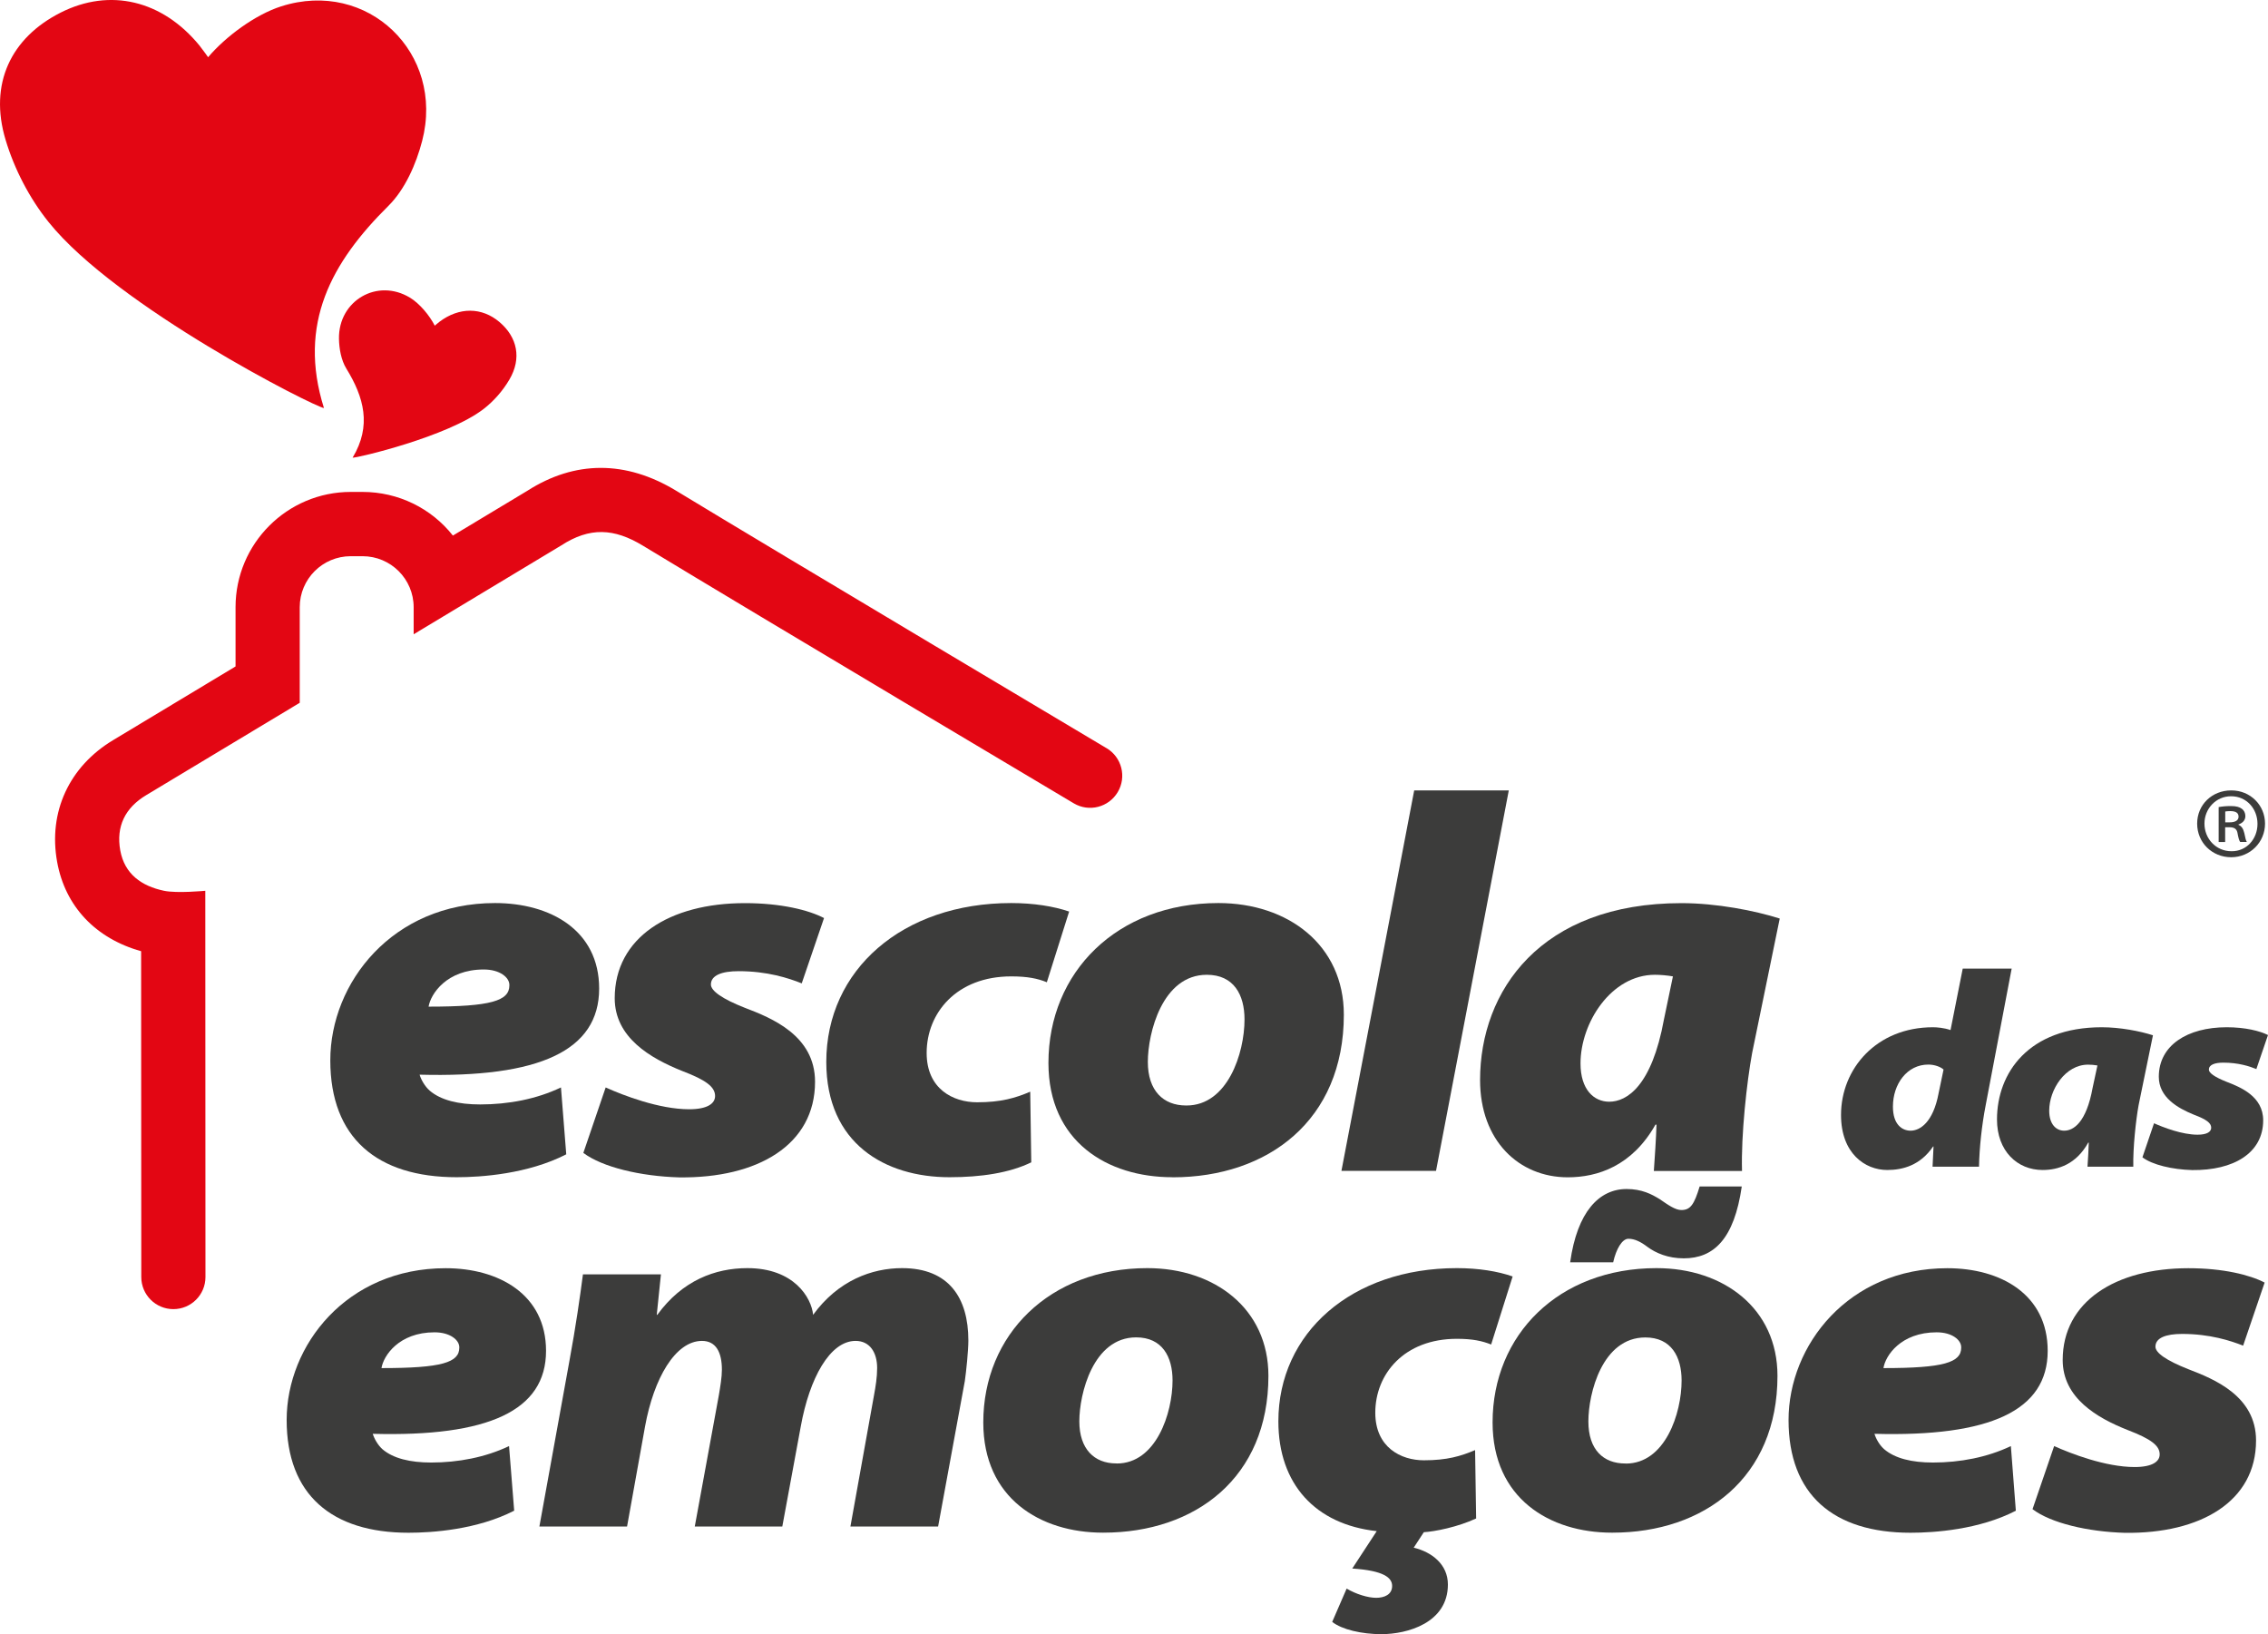
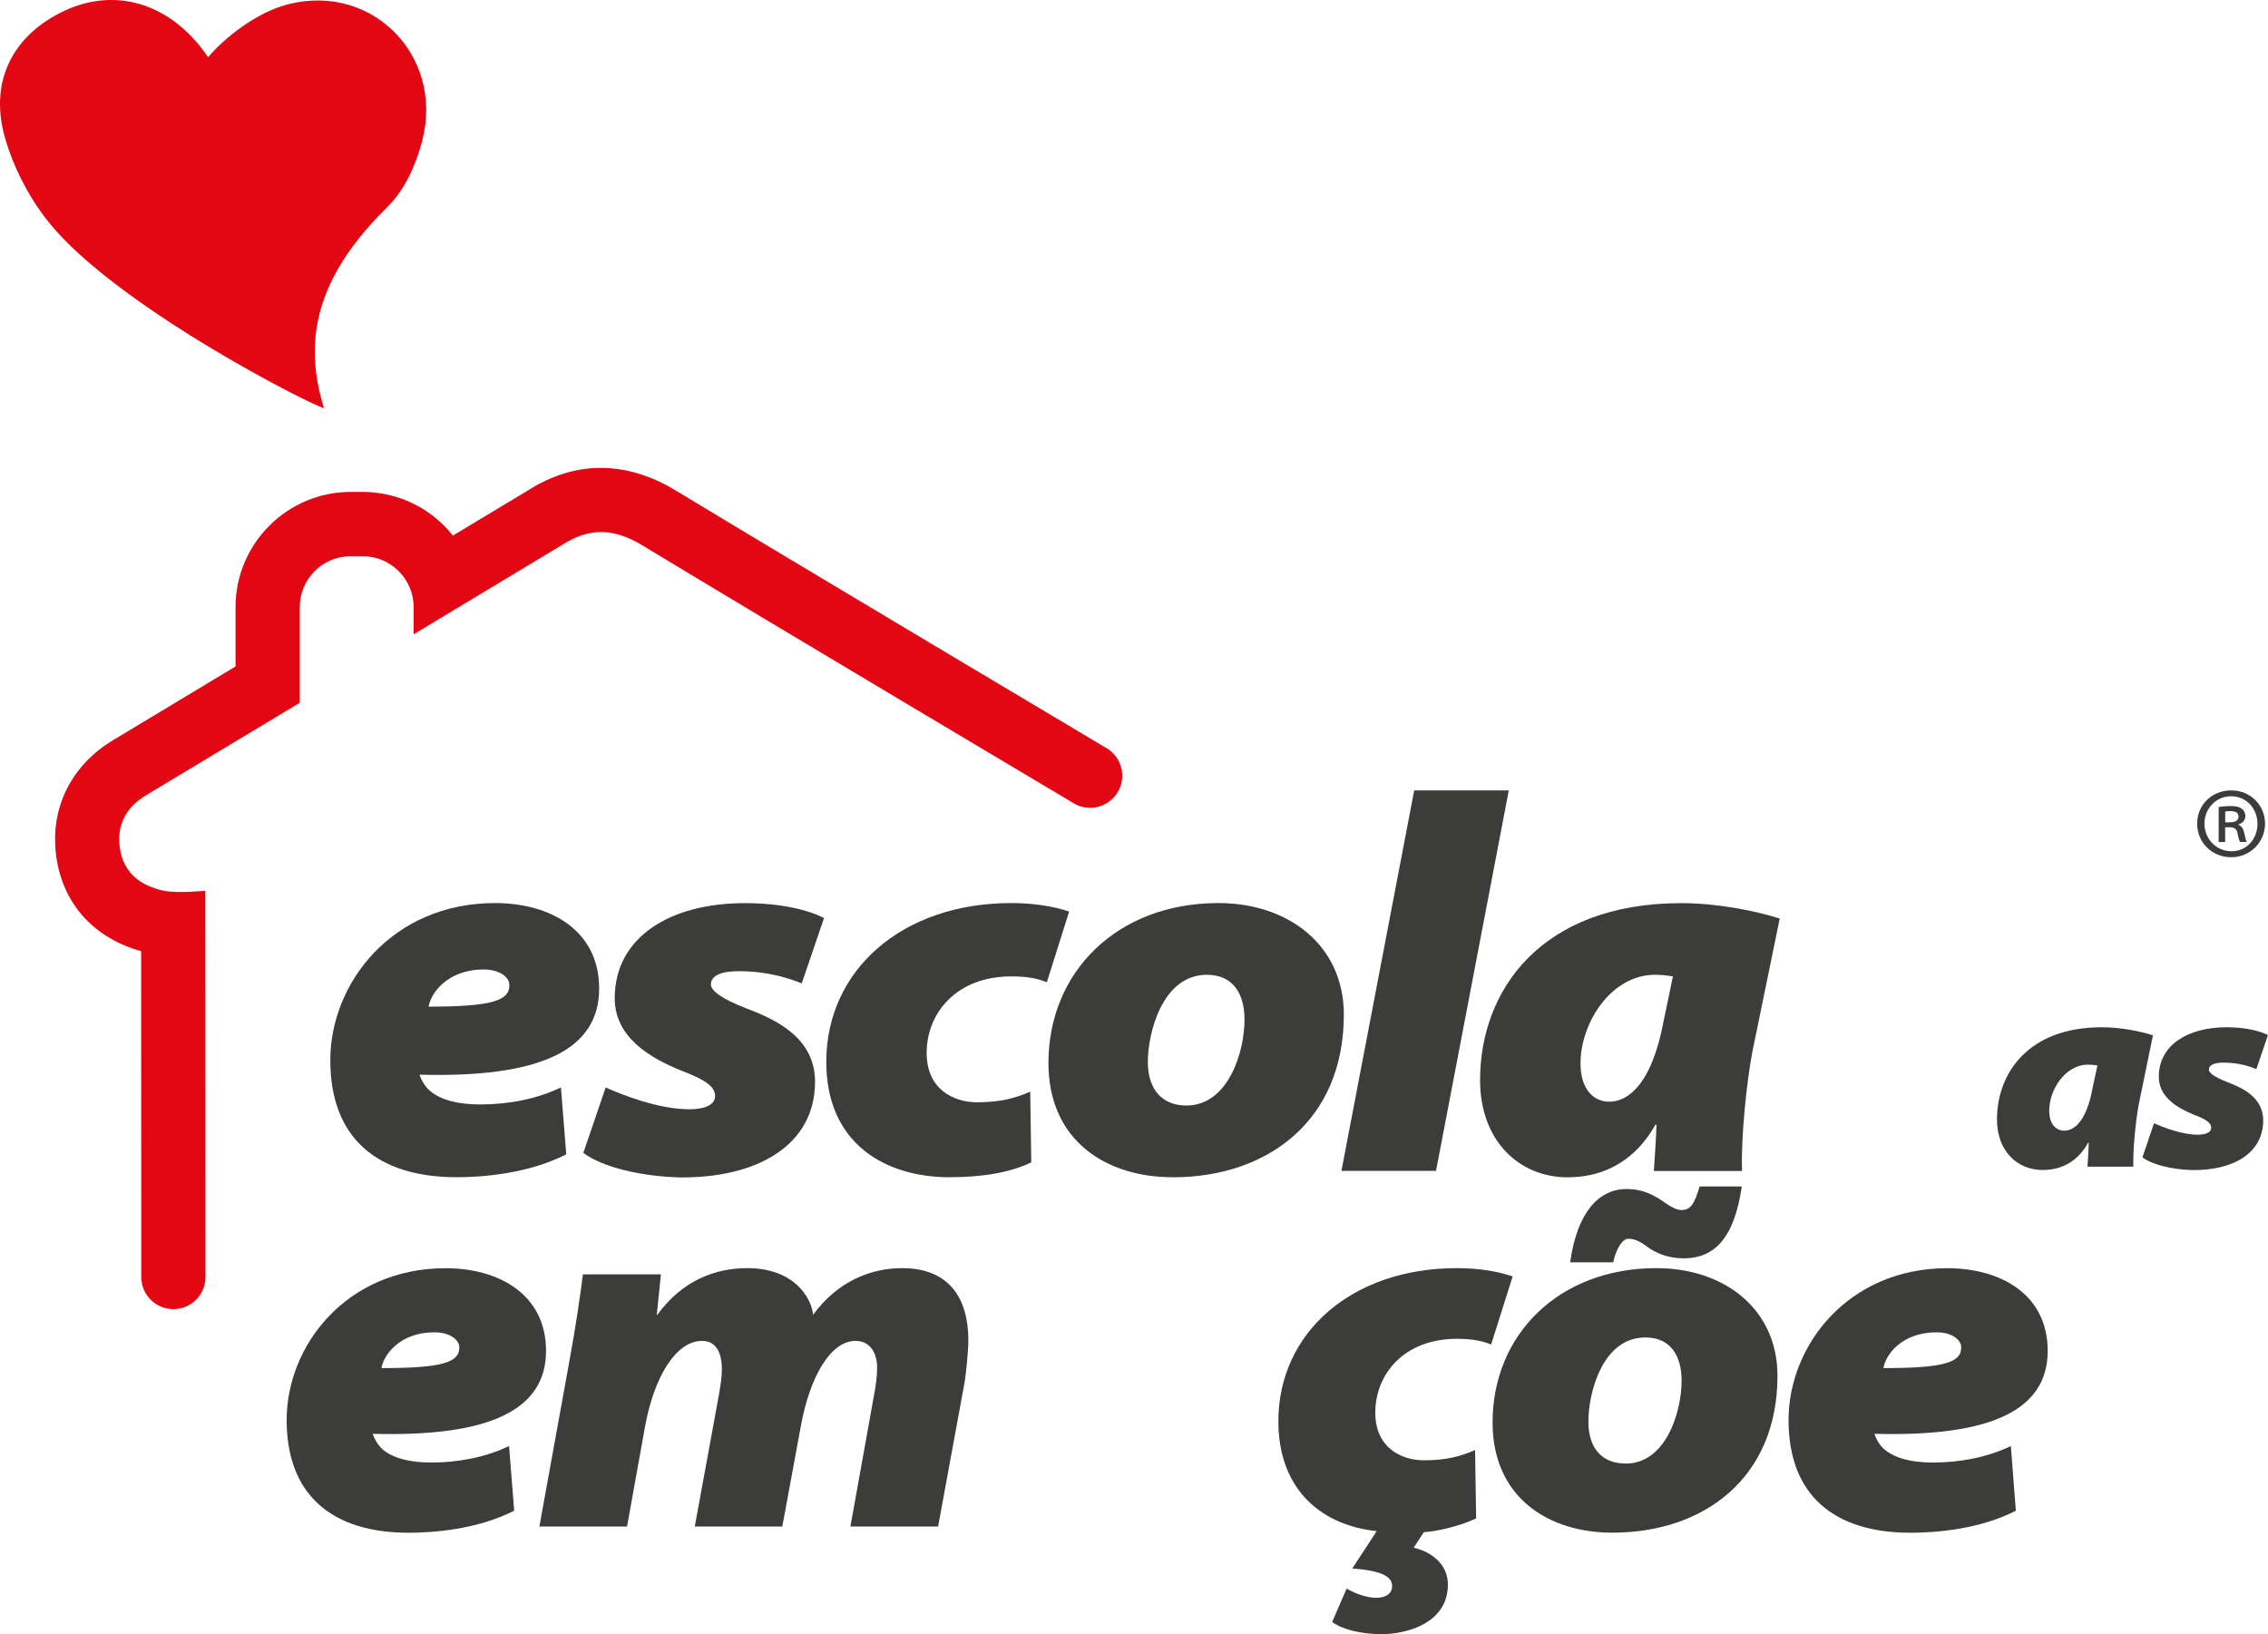
<svg xmlns="http://www.w3.org/2000/svg" id="Layer_2" data-name="Layer 2" viewBox="0 0 282.69 203.67">
  <defs>
    <style>
      .cls-1 {
        fill: #e30613;
      }

      .cls-2 {
        fill: #3c3c3b;
      }
    </style>
  </defs>
  <g id="Layer_1-2" data-name="Layer 1">
    <g>
      <g>
        <g>
          <path class="cls-2" d="m70.57,143.87c-4.77,2.45-10.6,2.85-13.64,2.85-9.93,0-15.76-4.9-15.76-14.57s7.75-19.6,20.53-19.6c6.89,0,12.98,3.38,12.98,10.66,0,7.75-7.48,11.13-22.38,10.73.2.66.66,1.46,1.26,1.99,1.39,1.19,3.58,1.72,6.29,1.72,3.51,0,7.02-.66,10.07-2.12l.66,8.35Zm-7.08-21.12c0-.93-1.19-1.92-3.19-1.92-4.63,0-6.62,3.05-6.88,4.63,7.81,0,10.07-.73,10.07-2.65v-.07Z" />
          <path class="cls-2" d="m75.49,135.53c2.18.99,6.69,2.72,10.4,2.72,2.32,0,3.24-.73,3.24-1.65,0-1.13-1.12-1.99-4.1-3.12-3.97-1.59-8.41-4.17-8.41-9.07,0-7.55,6.82-11.85,16.22-11.85,4.51,0,7.95.86,9.87,1.86l-2.78,8.14c-1.65-.66-4.3-1.52-7.87-1.52-2.12,0-3.45.53-3.45,1.66,0,.79,1.39,1.79,4.24,2.91,3.31,1.26,8.74,3.44,8.74,9.21,0,7.88-7.16,12.05-16.96,11.92-4.77-.14-9.53-1.26-11.92-3.05l2.78-8.15Z" />
          <path class="cls-2" d="m128.55,144.86c-2.72,1.33-6.29,1.86-10.2,1.86-8.01,0-15.36-4.18-15.36-14.37,0-11.46,9.47-19.8,23.05-19.8,2.78,0,5.3.4,7.22,1.06l-2.78,8.81c-1.13-.46-2.38-.73-4.44-.73-6.82,0-10.54,4.57-10.54,9.54,0,4.5,3.31,6.15,6.29,6.15s4.77-.53,6.62-1.32l.13,8.81Z" />
          <path class="cls-2" d="m146.11,146.72c-8.08,0-15.43-4.44-15.43-14.24,0-11.32,8.54-19.93,21.19-19.93,8.68,0,15.63,5.23,15.63,13.91,0,13.18-9.47,20.27-21.33,20.27h-.07Zm1.79-8.94c5.1,0,7.22-6.49,7.22-10.73,0-3.05-1.32-5.56-4.7-5.56-5.56,0-7.35,7.28-7.35,10.86s1.92,5.43,4.77,5.43h.07Z" />
          <path class="cls-2" d="m167.2,145.93l9.07-47.42h11.79l-9.07,47.42h-11.79Z" />
          <path class="cls-2" d="m206.14,145.93c.13-1.92.27-3.84.33-5.76h-.13c-2.92,5.16-7.22,6.56-10.93,6.56-6.09,0-10.93-4.57-10.93-12.12,0-11.13,7.55-22.05,25.1-22.05,4.37,0,9.14.93,12.25,1.92l-3.44,16.76c-.66,3.58-1.39,10.2-1.26,14.7h-10.99Zm2.38-24.24c-.73-.13-1.59-.2-2.25-.2-5.43,0-9.27,5.96-9.27,11.05,0,3.25,1.66,4.77,3.58,4.77,2.18,0,5.3-1.92,6.82-10.26l1.12-5.37Z" />
        </g>
        <g>
-           <path class="cls-2" d="m250.74,120.72l-3.24,17.03c-.49,2.52-.79,5.37-.83,7.66h-5.79l.12-2.52h-.05c-1.6,2.35-3.78,2.93-5.72,2.93-2.76,0-5.76-2.06-5.76-6.86,0-5.79,4.45-10.93,11.45-10.93.52,0,1.4.07,2.2.35l1.52-7.66h6.11Zm-8.49,12.58c-.37-.34-1.13-.62-1.9-.62-2.66,0-4.41,2.43-4.41,5.24,0,2.27,1.18,3,2.2,3,1.17,0,2.81-1.03,3.49-4.65l.62-2.97Z" />
          <path class="cls-2" d="m260.19,145.41c.07-1,.13-2.01.16-3h-.07c-1.5,2.7-3.74,3.41-5.68,3.41-3.17,0-5.69-2.37-5.69-6.3,0-5.79,3.93-11.49,13.06-11.49,2.29,0,4.76.48,6.38,1l-1.79,8.72c-.34,1.87-.71,5.31-.66,7.66h-5.71Zm1.24-12.62c-.39-.07-.82-.1-1.17-.1-2.83,0-4.84,3.1-4.84,5.74,0,1.7.87,2.49,1.87,2.49,1.14,0,2.75-.99,3.54-5.34l.6-2.79Z" />
          <path class="cls-2" d="m268.5,140c1.15.52,3.5,1.42,5.41,1.42,1.21,0,1.7-.38,1.7-.87,0-.58-.58-1.03-2.15-1.62-2.05-.83-4.38-2.18-4.38-4.73,0-3.92,3.56-6.17,8.46-6.17,2.33,0,4.13.46,5.15.97l-1.45,4.24c-.86-.35-2.25-.8-4.11-.8-1.11,0-1.81.28-1.81.87,0,.41.72.93,2.21,1.52,1.71.66,4.56,1.8,4.56,4.8,0,4.1-3.72,6.26-8.85,6.2-2.48-.07-4.96-.65-6.2-1.59l1.44-4.23Z" />
        </g>
        <g>
          <path class="cls-2" d="m64.09,188.28c-4.62,2.37-10.22,2.75-13.17,2.75-9.57,0-15.19-4.74-15.19-14.05s7.48-18.92,19.82-18.92c6.61,0,12.51,3.26,12.51,10.3,0,7.47-7.21,10.73-21.6,10.34.2.64.65,1.42,1.21,1.92,1.34,1.15,3.46,1.66,6.08,1.66,3.36,0,6.76-.65,9.7-2.05l.64,8.05Zm-6.84-20.37c0-.91-1.16-1.86-3.09-1.86-4.45,0-6.37,2.93-6.61,4.46,7.54,0,9.7-.7,9.7-2.55v-.05Z" />
          <path class="cls-2" d="m67.23,190.26l3.72-20.51c.83-4.47,1.34-8.11,1.71-10.92h9.72l-.52,5.04h.07c3.12-4.29,7.22-5.82,11.23-5.82,5.83,0,7.99,3.71,8.19,5.82,3.12-4.29,7.34-5.82,11.09-5.82,5.83,0,8.26,3.71,8.26,9.02,0,1.27-.27,3.88-.44,5.05l-3.33,18.13h-10.93l2.94-16.36c.2-1.08.39-2.24.39-3.39,0-1.92-.9-3.38-2.69-3.38-3.2,0-5.75,4.66-6.83,10.67l-2.3,12.46h-10.91l3-16.36c.18-1.08.38-2.24.38-3.18,0-2.19-.75-3.59-2.48-3.59-3.32,0-6.01,4.66-7.1,10.67l-2.24,12.46h-10.92Z" />
-           <path class="cls-2" d="m137.47,191.02c-7.8,0-14.91-4.28-14.91-13.74,0-10.92,8.25-19.23,20.45-19.23,8.37,0,15.09,5.05,15.09,13.42,0,12.72-9.13,19.55-20.57,19.55h-.06Zm1.73-8.62c4.9,0,6.95-6.27,6.95-10.35,0-2.94-1.27-5.37-4.54-5.37-5.36,0-7.08,7.03-7.08,10.47s1.86,5.24,4.6,5.24h.08Z" />
          <path class="cls-2" d="m183.99,189.25c-2.29,1.07-5.19,1.64-6.52,1.71l-1.26,1.93c2.28.55,4.26,2.1,4.26,4.59,0,4.79-5.06,6.19-8.29,6.19-2.43,0-4.92-.57-6.13-1.53l1.8-4.15c1.19.71,2.68,1.15,3.68,1.15s1.99-.39,1.99-1.48c0-1.02-1.02-1.91-4.97-2.17l3.05-4.66c-7.66-.84-12.26-5.88-12.26-13.68,0-11.04,9.14-19.1,22.25-19.1,2.67,0,5.11.39,6.95,1.04l-2.68,8.48c-1.1-.44-2.3-.71-4.27-.71-6.59,0-10.17,4.4-10.17,9.21,0,4.32,3.19,5.93,6.06,5.93s4.59-.51,6.38-1.27l.13,8.5Z" />
          <path class="cls-2" d="m195.71,157.32c.88-6.32,3.63-9.13,7.03-9.13,1.9,0,3.12.64,4.14,1.27,1.02.7,1.92,1.35,2.69,1.35,1.14,0,1.6-.7,2.28-2.94h5.25c-.95,6.57-3.5,8.96-7.23,8.96-1.97,0-3.49-.66-4.53-1.43-.83-.63-1.59-1.01-2.37-1.01s-1.53,1.27-1.9,2.94h-5.36Z" />
          <path class="cls-2" d="m206.48,158.05c-12.21,0-20.44,8.31-20.44,19.23,0,9.46,7.1,13.74,14.87,13.74h.07c11.43,0,20.57-6.83,20.57-19.55,0-8.38-6.7-13.42-15.07-13.42Zm-3.83,24.35h-.07c-2.73,0-4.6-1.72-4.6-5.24s1.73-10.47,7.1-10.47c3.25,0,4.52,2.43,4.52,5.37,0,4.08-2.04,10.35-6.96,10.35Z" />
          <path class="cls-2" d="m251.27,188.28c-4.58,2.37-10.18,2.75-13.14,2.75-9.6,0-15.2-4.74-15.2-14.05s7.46-18.92,19.79-18.92c6.65,0,12.51,3.26,12.51,10.3,0,7.47-7.22,10.73-21.59,10.34.19.64.64,1.42,1.21,1.92,1.35,1.15,3.45,1.66,6.08,1.66,3.38,0,6.77-.65,9.71-2.05l.62,8.05Zm-6.82-20.37c0-.91-1.14-1.86-3.06-1.86-4.48,0-6.4,2.93-6.63,4.46,7.52,0,9.69-.7,9.69-2.55v-.05Z" />
-           <path class="cls-2" d="m256.02,180.22c2.1.95,6.44,2.62,10.04,2.62,2.23,0,3.13-.69,3.13-1.58,0-1.09-1.09-1.92-3.96-3.02-3.85-1.52-8.13-4-8.13-8.74,0-7.29,6.6-11.44,15.66-11.44,4.34,0,7.66.83,9.51,1.79l-2.68,7.86c-1.59-.62-4.15-1.46-7.6-1.46-2.05,0-3.33.5-3.33,1.59,0,.77,1.35,1.72,4.11,2.81,3.18,1.22,8.43,3.33,8.43,8.88,0,7.6-6.91,11.63-16.35,11.51-4.6-.13-9.22-1.21-11.51-2.95l2.69-7.85Z" />
        </g>
      </g>
      <g>
        <path class="cls-1" d="m40.38,50.86c-3.31-10.52.96-18.2,8.03-25.2,2.07-2.05,3.46-5.21,4.21-8.1C55.46,6.62,45.82-2.65,35.05.79c-3.24,1.03-6.94,3.78-9.11,6.34.02.03-.67-.95-1.08-1.46C20.23.02,13.69-1.53,7.56,1.57,1.37,4.7-1.41,10.44.7,17.44c1.09,3.64,2.98,7.28,5.36,10.24,8.46,10.55,33.13,23.04,34.33,23.18Z" />
-         <path class="cls-1" d="m51.1,37.1c-4.06-2.47-8.92.36-8.85,5.11.02,1.26.28,2.69.92,3.73,2.19,3.56,3.18,7.12.78,11.1.5.06,11.83-2.6,16.33-6.07,1.27-.98,2.4-2.28,3.21-3.66,1.56-2.65.99-5.28-1.23-7.17-2.2-1.87-5.02-1.89-7.48-.04-.22.17-.6.5-.59.49-.64-1.26-1.87-2.75-3.1-3.5Z" />
        <path class="cls-1" d="m137.91,93.24s-40.96-24.38-53.65-32.09c-6.26-3.79-12.61-3.78-18.55.03l-9.26,5.57c-2.68-3.39-6.79-5.44-11.26-5.44h-1.47c-7.92,0-14.36,6.44-14.36,14.36v7.39l-15.22,9.16c-5.52,3.3-8.14,8.98-7.02,15.19,1,5.55,4.79,9.55,10.47,11.14l.02,40.61c0,2.21,1.79,4,4,4s4-1.79,4-4l-.02-48.14s-3.51.34-5.15,0c-2.79-.59-4.91-2.07-5.45-5.03-.54-3,.61-5.32,3.25-6.9l19.12-11.5v-11.91c0-3.52,2.85-6.36,6.36-6.36h1.47c3.52,0,6.37,2.85,6.37,6.36v3.37l18.39-11.07c3.56-2.31,6.59-2.15,10.17.02,15.02,9.11,53.72,32.12,53.72,32.12,1.9,1.13,4.35.5,5.48-1.4,1.13-1.9.5-4.35-1.4-5.48Z" />
      </g>
      <path class="cls-2" d="m278.13,98.51c2.34,0,4.19,1.82,4.19,4.14s-1.85,4.19-4.22,4.19-4.24-1.82-4.24-4.19,1.87-4.14,4.24-4.14h.03Zm-.05.73c-1.87,0-3.31,1.54-3.31,3.41s1.43,3.44,3.36,3.44c1.87.03,3.25-1.51,3.25-3.41s-1.38-3.44-3.28-3.44h-.03Zm-.73,5.7h-.81v-4.35c.44-.08.91-.13,1.51-.13.73,0,1.09.13,1.38.34.26.18.44.52.44.91,0,.55-.39.89-.86,1.04v.05c.39.16.6.49.73,1.04.13.68.21.94.31,1.09h-.83c-.13-.16-.23-.55-.34-1.15-.1-.47-.39-.68-1.01-.68h-.52v1.82Zm0-2.45h.55c.6,0,1.12-.18,1.12-.7,0-.42-.26-.7-1.04-.7-.31,0-.49.03-.62.05v1.35Z" />
    </g>
  </g>
</svg>